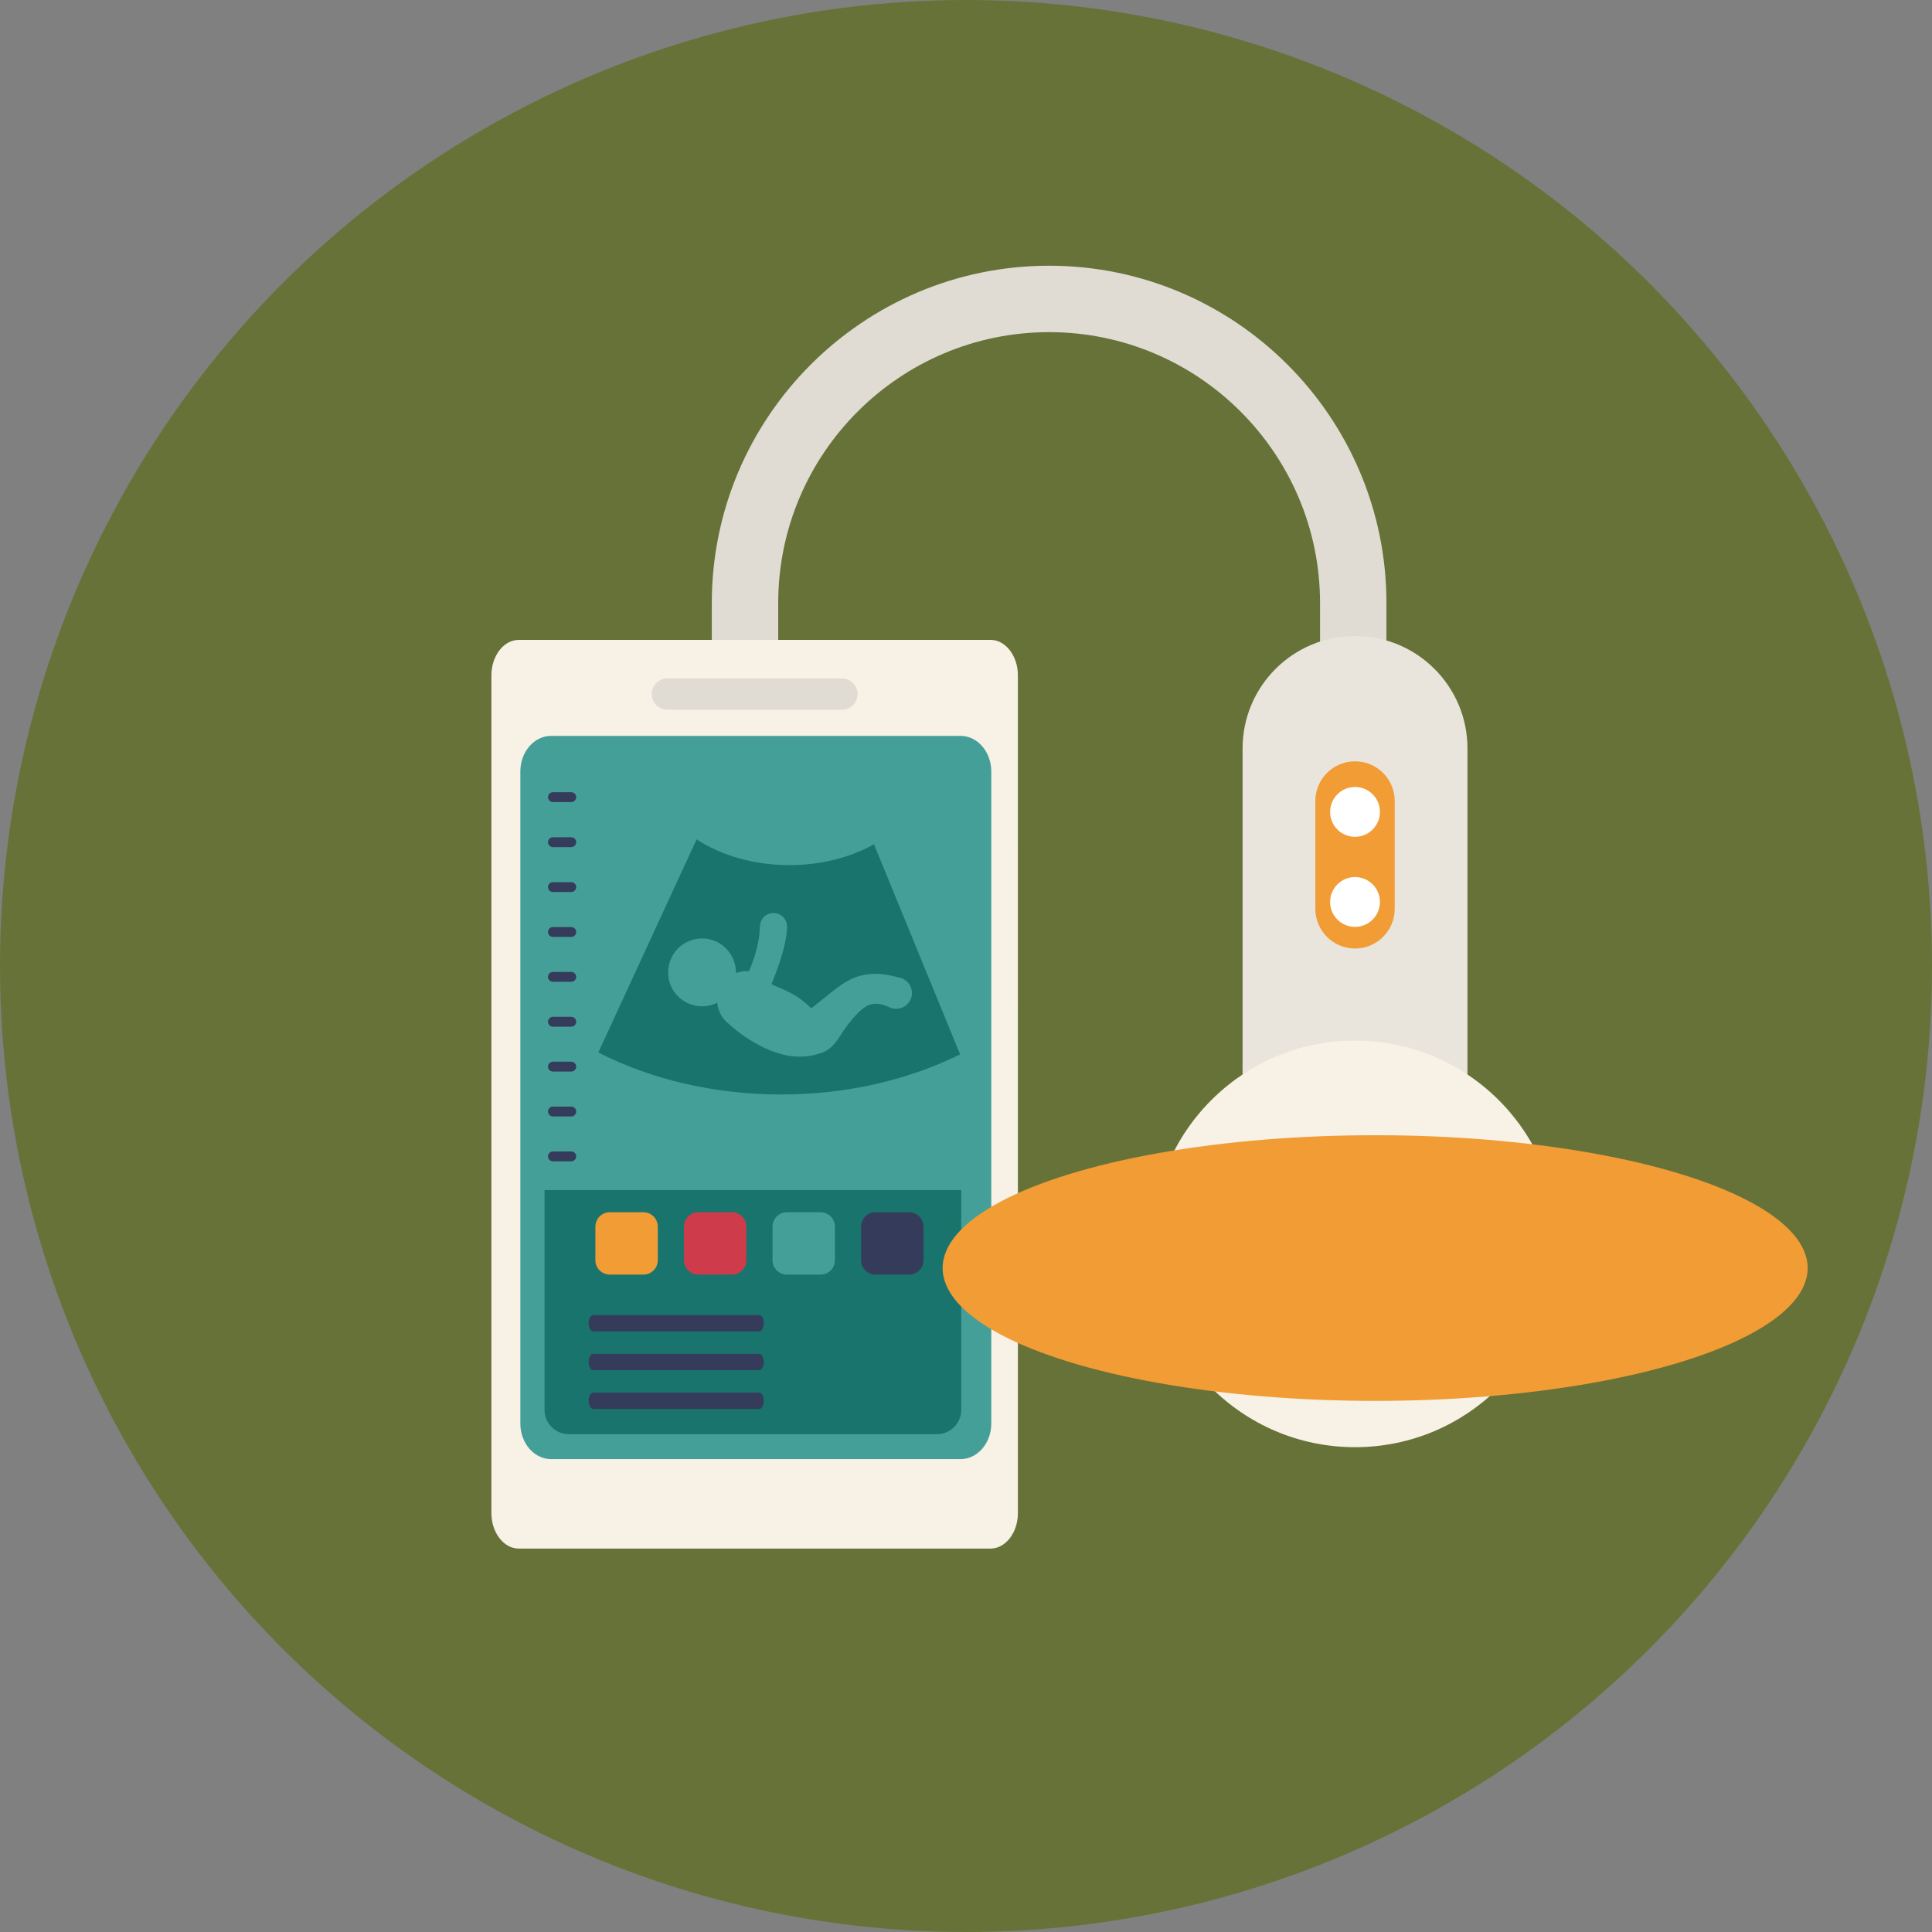
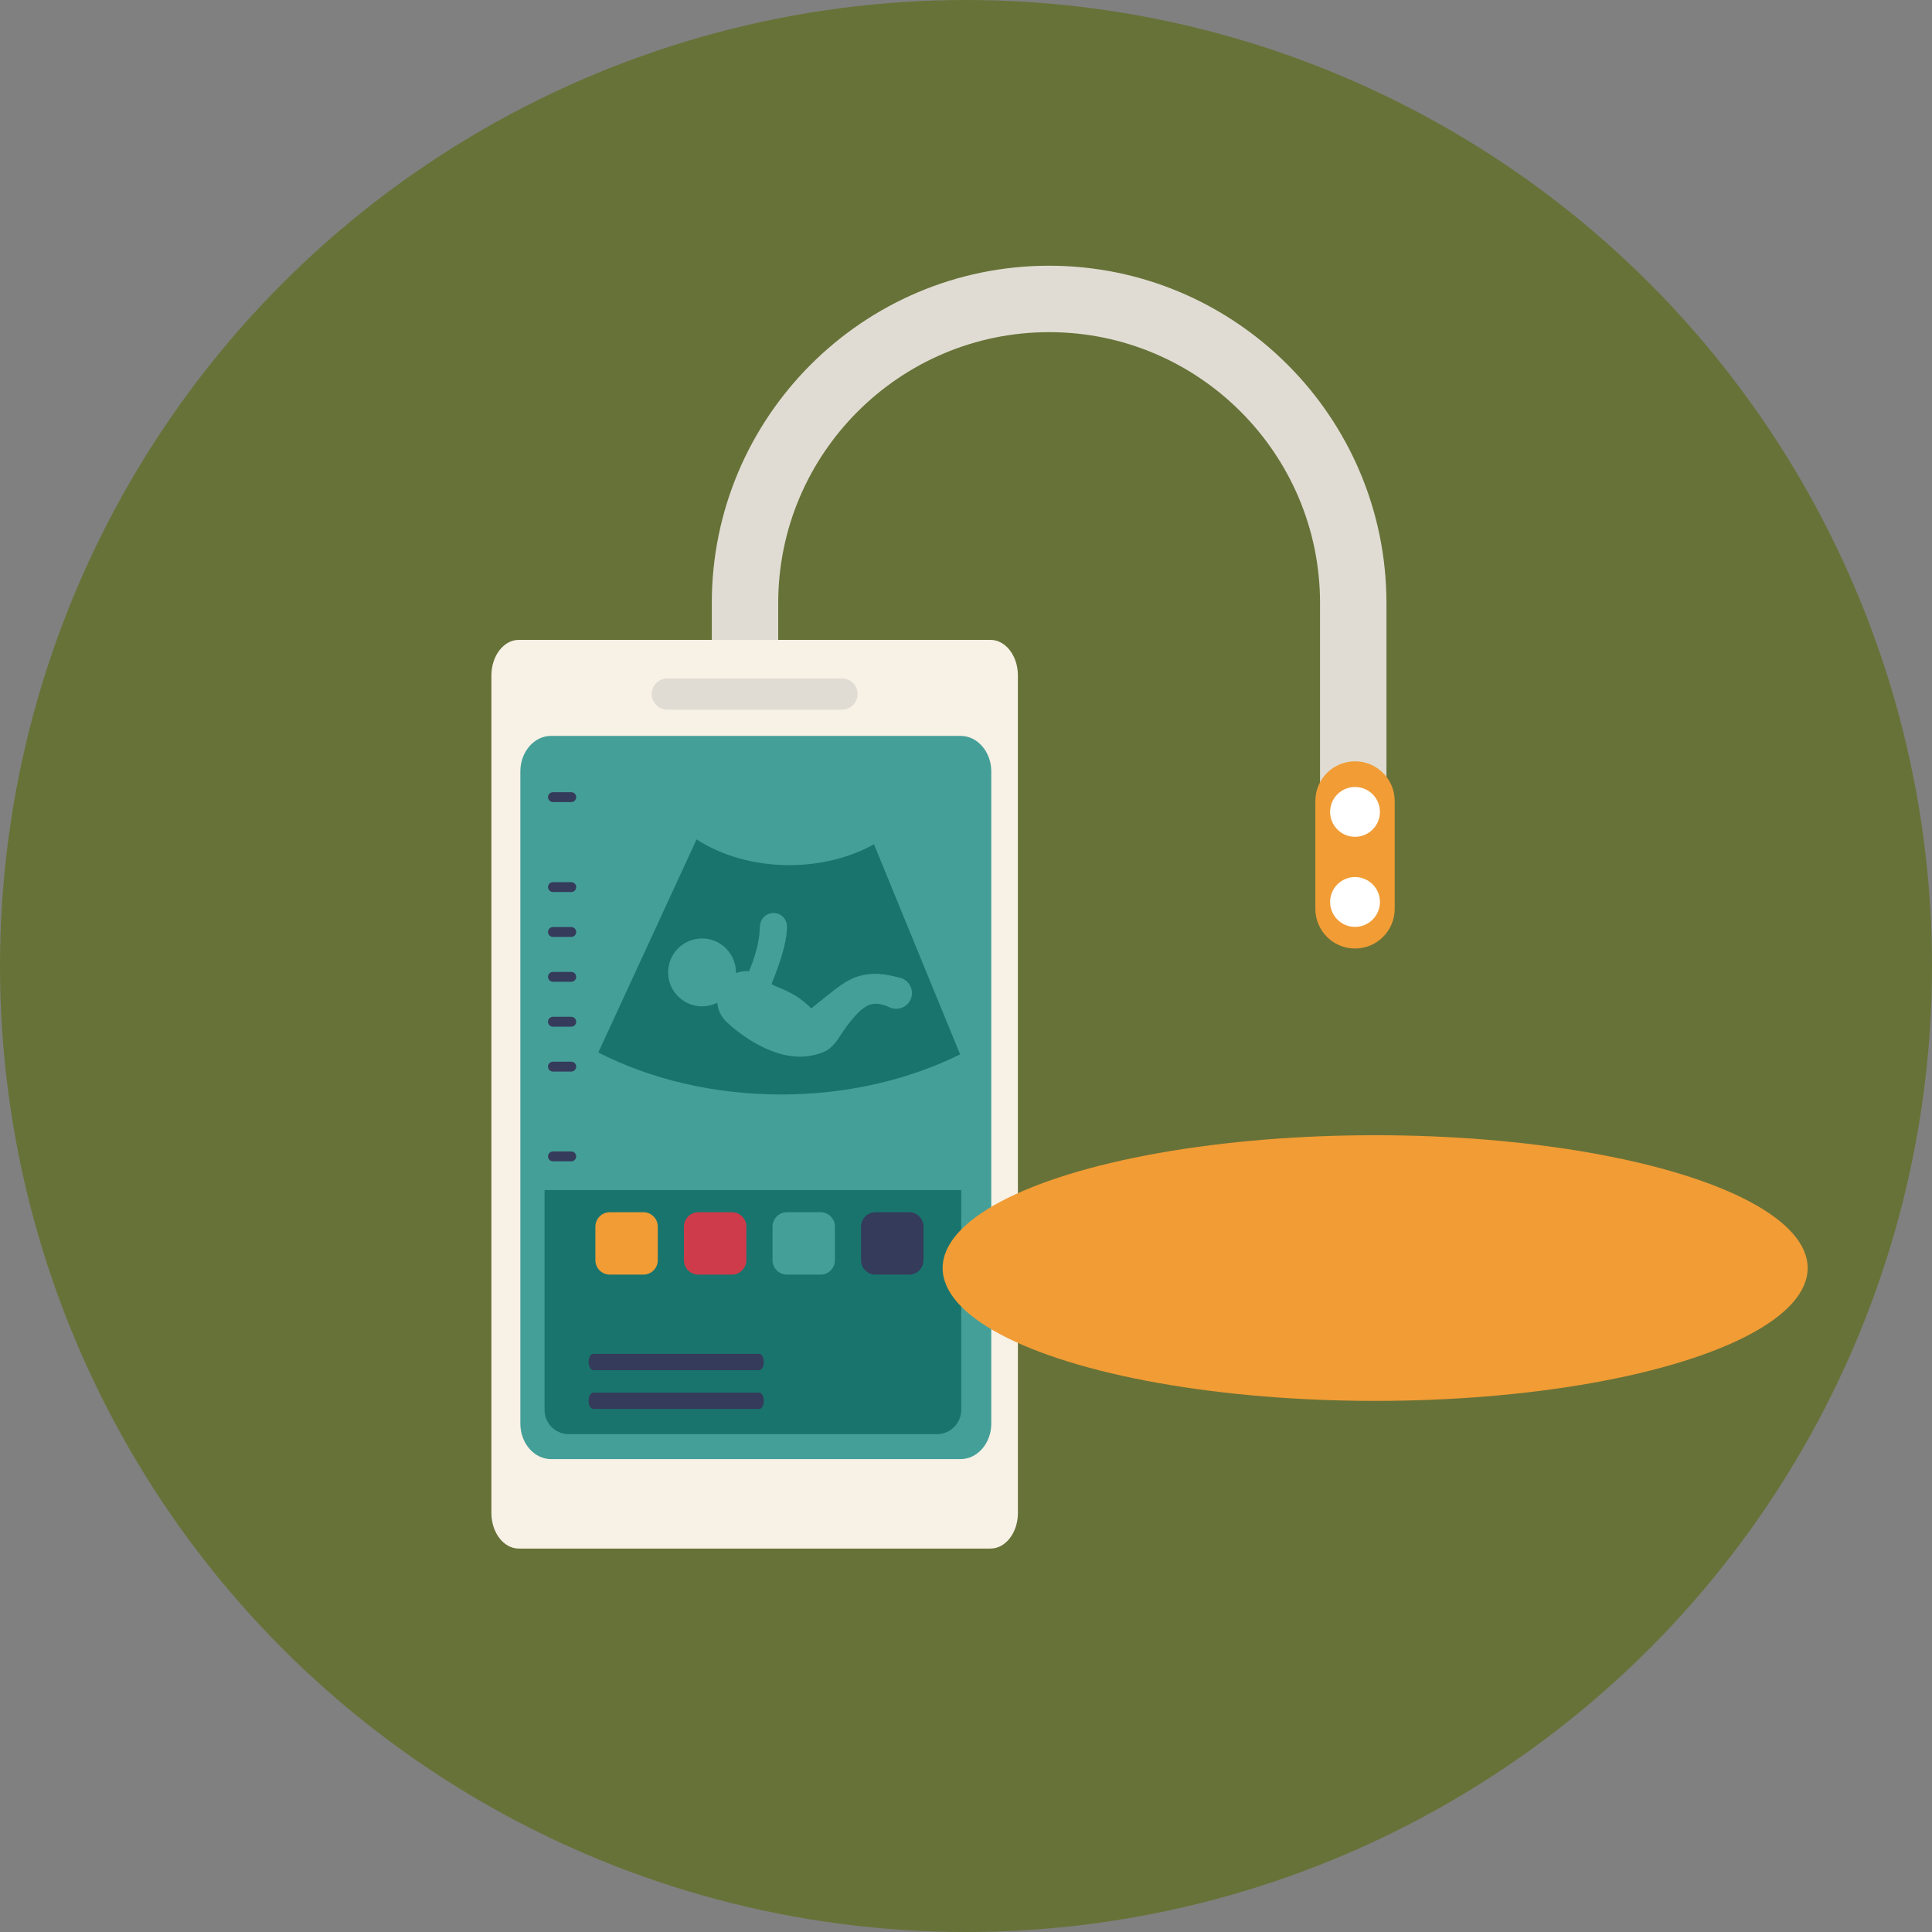
<svg xmlns="http://www.w3.org/2000/svg" height="800px" width="800px" version="1.1" id="Layer_1" viewBox="0 0 164.134 164.134" xml:space="preserve">
  <rect x="0" y="0" width="164.134" height="164.134" fill="#808080" stroke="none" />
  <g>
    <circle style="fill:#677238;" cx="82.067" cy="82.067" r="82.067" />
    <g>
      <path style="fill:#E0DCD3;" d="M117.788,75.071h-5.643V51.233c0-12.69-10.324-23.015-23.016-23.015    c-12.69,0-23.016,10.324-23.016,23.015v6.994h-5.642v-6.994c0-15.802,12.855-28.658,28.657-28.658s28.658,12.856,28.658,28.658    v23.838H117.788z" />
      <g>
        <g>
          <g>
            <path style="fill:#F7F1E6;" d="M86.477,128.54c0,1.66-1.045,3.019-2.319,3.019H44.066c-1.275,0-2.319-1.358-2.319-3.019V57.38       c0-1.659,1.044-3.018,2.319-3.018h40.091c1.274,0,2.319,1.358,2.319,3.018L86.477,128.54L86.477,128.54z" />
            <path style="fill:#449F98;" d="M84.215,120.942c0,1.66-1.172,3.017-2.606,3.017H46.814c-1.433,0-2.607-1.356-2.607-3.017       V65.535c0-1.659,1.174-3.017,2.607-3.017h34.794c1.435,0,2.606,1.357,2.606,3.017v55.407H84.215z" />
          </g>
          <path style="fill:#E0DCD3;" d="M72.854,58.966c0,0.732-0.594,1.325-1.325,1.325H56.695c-0.733,0-1.327-0.593-1.327-1.325l0,0      c0-0.732,0.594-1.325,1.327-1.325h14.834C72.261,57.641,72.854,58.233,72.854,58.966L72.854,58.966z" />
        </g>
        <path style="fill:#19746D;" d="M74.249,71.728c-2.002,1.11-4.492,1.77-7.19,1.77c-3.02,0-5.774-0.825-7.881-2.185L50.83,89.415     c4.408,2.249,9.757,3.567,15.524,3.567c5.632,0,10.864-1.256,15.212-3.407L74.249,71.728z" />
        <g>
          <path style="fill:#353B5A;" d="M48.951,67.721c0,0.231-0.188,0.419-0.419,0.419h-1.557c-0.23,0-0.419-0.188-0.419-0.419l0,0      c0-0.232,0.188-0.418,0.419-0.418h1.557C48.764,67.303,48.951,67.489,48.951,67.721L48.951,67.721z" />
-           <path style="fill:#353B5A;" d="M48.951,71.549c0,0.232-0.188,0.42-0.419,0.42h-1.557c-0.23,0-0.419-0.188-0.419-0.42l0,0      c0-0.23,0.188-0.418,0.419-0.418h1.557C48.764,71.131,48.951,71.318,48.951,71.549L48.951,71.549z" />
          <path style="fill:#353B5A;" d="M48.951,75.362c0,0.232-0.188,0.42-0.419,0.42h-1.557c-0.23,0-0.419-0.188-0.419-0.42l0,0      c0-0.23,0.188-0.418,0.419-0.418h1.557C48.764,74.944,48.951,75.132,48.951,75.362L48.951,75.362z" />
          <path style="fill:#353B5A;" d="M48.951,79.177c0,0.231-0.188,0.419-0.419,0.419h-1.557c-0.23,0-0.419-0.188-0.419-0.419l0,0      c0-0.231,0.188-0.42,0.419-0.42h1.557C48.764,78.757,48.951,78.945,48.951,79.177L48.951,79.177z" />
          <path style="fill:#353B5A;" d="M48.951,82.989c0,0.232-0.188,0.419-0.419,0.419h-1.557c-0.23,0-0.419-0.188-0.419-0.419l0,0      c0-0.231,0.188-0.419,0.419-0.419h1.557C48.764,82.57,48.951,82.758,48.951,82.989L48.951,82.989z" />
          <path style="fill:#353B5A;" d="M48.951,86.803c0,0.231-0.188,0.419-0.419,0.419h-1.557c-0.23,0-0.419-0.188-0.419-0.419l0,0      c0-0.231,0.188-0.419,0.419-0.419h1.557C48.764,86.384,48.951,86.571,48.951,86.803L48.951,86.803z" />
          <path style="fill:#353B5A;" d="M48.951,90.616c0,0.231-0.188,0.419-0.419,0.419h-1.557c-0.23,0-0.419-0.188-0.419-0.419l0,0      c0-0.231,0.188-0.419,0.419-0.419h1.557C48.764,90.197,48.951,90.385,48.951,90.616L48.951,90.616z" />
-           <path style="fill:#353B5A;" d="M48.951,94.43c0,0.231-0.188,0.419-0.419,0.419h-1.557c-0.23,0-0.419-0.188-0.419-0.419l0,0      c0-0.231,0.188-0.42,0.419-0.42h1.557C48.764,94.01,48.951,94.198,48.951,94.43L48.951,94.43z" />
          <path style="fill:#353B5A;" d="M48.951,98.243c0,0.23-0.188,0.418-0.419,0.418h-1.557c-0.23,0-0.419-0.188-0.419-0.418l0,0      c0-0.232,0.188-0.42,0.419-0.42h1.557C48.764,97.823,48.951,98.011,48.951,98.243L48.951,98.243z" />
        </g>
        <path style="fill:#19746D;" d="M81.662,119.786c0,1.129-0.925,2.053-2.054,2.053H48.314c-1.127,0-2.052-0.924-2.052-2.053     v-18.683h35.399L81.662,119.786L81.662,119.786z" />
        <g>
-           <path style="fill:#353B5A;" d="M64.889,112.415c0,0.384-0.177,0.695-0.396,0.695h-14.09c-0.22,0-0.397-0.312-0.397-0.695l0,0      c0-0.383,0.178-0.695,0.397-0.695h14.09C64.712,111.72,64.889,112.032,64.889,112.415L64.889,112.415z" />
          <path style="fill:#353B5A;" d="M64.889,115.71c0,0.385-0.177,0.695-0.396,0.695h-14.09c-0.22,0-0.397-0.311-0.397-0.695l0,0      c0-0.383,0.178-0.694,0.397-0.694h14.09C64.712,115.016,64.889,115.327,64.889,115.71L64.889,115.71z" />
          <path style="fill:#353B5A;" d="M64.889,119.005c0,0.385-0.177,0.694-0.396,0.694h-14.09c-0.22,0-0.397-0.31-0.397-0.694l0,0      c0-0.384,0.178-0.694,0.397-0.694h14.09C64.712,118.311,64.889,118.621,64.889,119.005L64.889,119.005z" />
        </g>
        <g>
-           <path style="fill:#F19C35;" d="M55.883,107.063c0,0.675-0.548,1.223-1.223,1.223h-2.855c-0.676,0-1.224-0.548-1.224-1.223      v-2.854c0-0.677,0.548-1.224,1.224-1.224h2.855c0.675,0,1.223,0.547,1.223,1.224V107.063z" />
+           <path style="fill:#F19C35;" d="M55.883,107.063c0,0.675-0.548,1.223-1.223,1.223h-2.855c-0.676,0-1.224-0.548-1.224-1.223      v-2.854c0-0.677,0.548-1.224,1.224-1.224h2.855c0.675,0,1.223,0.547,1.223,1.224z" />
          <path style="fill:#CE3B4B;" d="M63.407,107.063c0,0.675-0.549,1.223-1.224,1.223h-2.854c-0.676,0-1.223-0.548-1.223-1.223      v-2.854c0-0.677,0.547-1.224,1.223-1.224h2.854c0.675,0,1.224,0.547,1.224,1.224V107.063z" />
          <path style="fill:#449F98;" d="M70.931,107.063c0,0.675-0.547,1.223-1.223,1.223h-2.854c-0.675,0-1.224-0.548-1.224-1.223      v-2.854c0-0.677,0.549-1.224,1.224-1.224h2.854c0.676,0,1.223,0.547,1.223,1.224V107.063z" />
          <path style="fill:#353B5A;" d="M78.455,107.063c0,0.675-0.548,1.223-1.224,1.223h-2.854c-0.677,0-1.224-0.548-1.224-1.223      v-2.854c0-0.677,0.547-1.224,1.224-1.224h2.854c0.676,0,1.224,0.547,1.224,1.224C78.455,104.209,78.455,107.063,78.455,107.063z      " />
        </g>
        <path style="fill:#449F98;" d="M76.465,83.067l-0.049-0.013c-0.567-0.143-1.137-0.273-1.723-0.312     c-0.691-0.045-1.384,0.047-2.033,0.29c-0.863,0.332-1.558,0.892-2.271,1.46c-0.316,0.252-0.633,0.504-0.95,0.756     c-0.171,0.136-0.342,0.302-0.533,0.413c-1.401-1.452-2.886-1.729-3.359-2.06c0.358-0.911,0.71-1.823,0.967-2.77     c0.155-0.567,0.281-1.147,0.331-1.733c0.024-0.295,0.041-0.588-0.086-0.863c-0.126-0.275-0.361-0.493-0.645-0.6     c-0.455-0.171-0.982-0.029-1.293,0.346c-0.337,0.407-0.256,0.951-0.314,1.444c-0.128,1.065-0.457,2.1-0.875,3.084     c-0.376-0.031-0.754,0.023-1.108,0.16c0.025-1.269-0.811-2.431-2.021-2.811c-1.039-0.326-2.208-0.021-2.956,0.771     c-0.764,0.808-0.993,2.013-0.585,3.045c0.423,1.064,1.471,1.795,2.616,1.818c0.471,0.01,0.939-0.098,1.36-0.308     c0.046,0.602,0.309,1.188,0.783,1.634l0,0c0.961,0.9,2.092,1.683,3.286,2.235c1.335,0.619,2.787,0.926,4.237,0.556     c0.314-0.081,0.65-0.18,0.938-0.336c0.258-0.142,0.479-0.346,0.674-0.563c0.251-0.282,0.45-0.597,0.652-0.912     c0.213-0.332,0.445-0.65,0.69-0.958c0.391-0.487,0.838-1.008,1.377-1.337c0.308-0.188,0.653-0.253,1.012-0.22     c0.19,0.019,0.381,0.063,0.563,0.122c0.081,0.027,0.16,0.058,0.239,0.091c0.039,0.016,0.118,0.036,0.15,0.069     c0.709,0.348,1.591,0.003,1.859-0.745C77.665,84.087,77.227,83.258,76.465,83.067z" />
      </g>
      <g>
-         <path style="fill:#EAE5DC;" d="M124.669,96.809c0,5.275-4.277,9.552-9.553,9.552l0,0c-5.275,0-9.552-4.276-9.552-9.552V63.585     c0-5.274,4.276-9.552,9.552-9.552l0,0c5.275,0,9.553,4.277,9.553,9.552V96.809z" />
        <path style="fill:#F19C35;" d="M118.488,77.21c0,1.862-1.51,3.372-3.372,3.372l0,0c-1.861,0-3.37-1.51-3.37-3.372v-9.16     c0-1.862,1.509-3.371,3.37-3.371l0,0c1.862,0,3.372,1.509,3.372,3.371V77.21z" />
        <circle style="fill:#FFFFFF;" cx="115.117" cy="68.975" r="2.117" />
        <circle style="fill:#FFFFFF;" cx="115.117" cy="76.627" r="2.117" />
-         <circle style="fill:#F7F1E6;" cx="115.117" cy="105.676" r="17.271" />
        <g>
          <g>
            <ellipse style="fill:#F19C35;" cx="116.827" cy="107.728" rx="36.745" ry="11.285" />
          </g>
        </g>
      </g>
    </g>
  </g>
</svg>